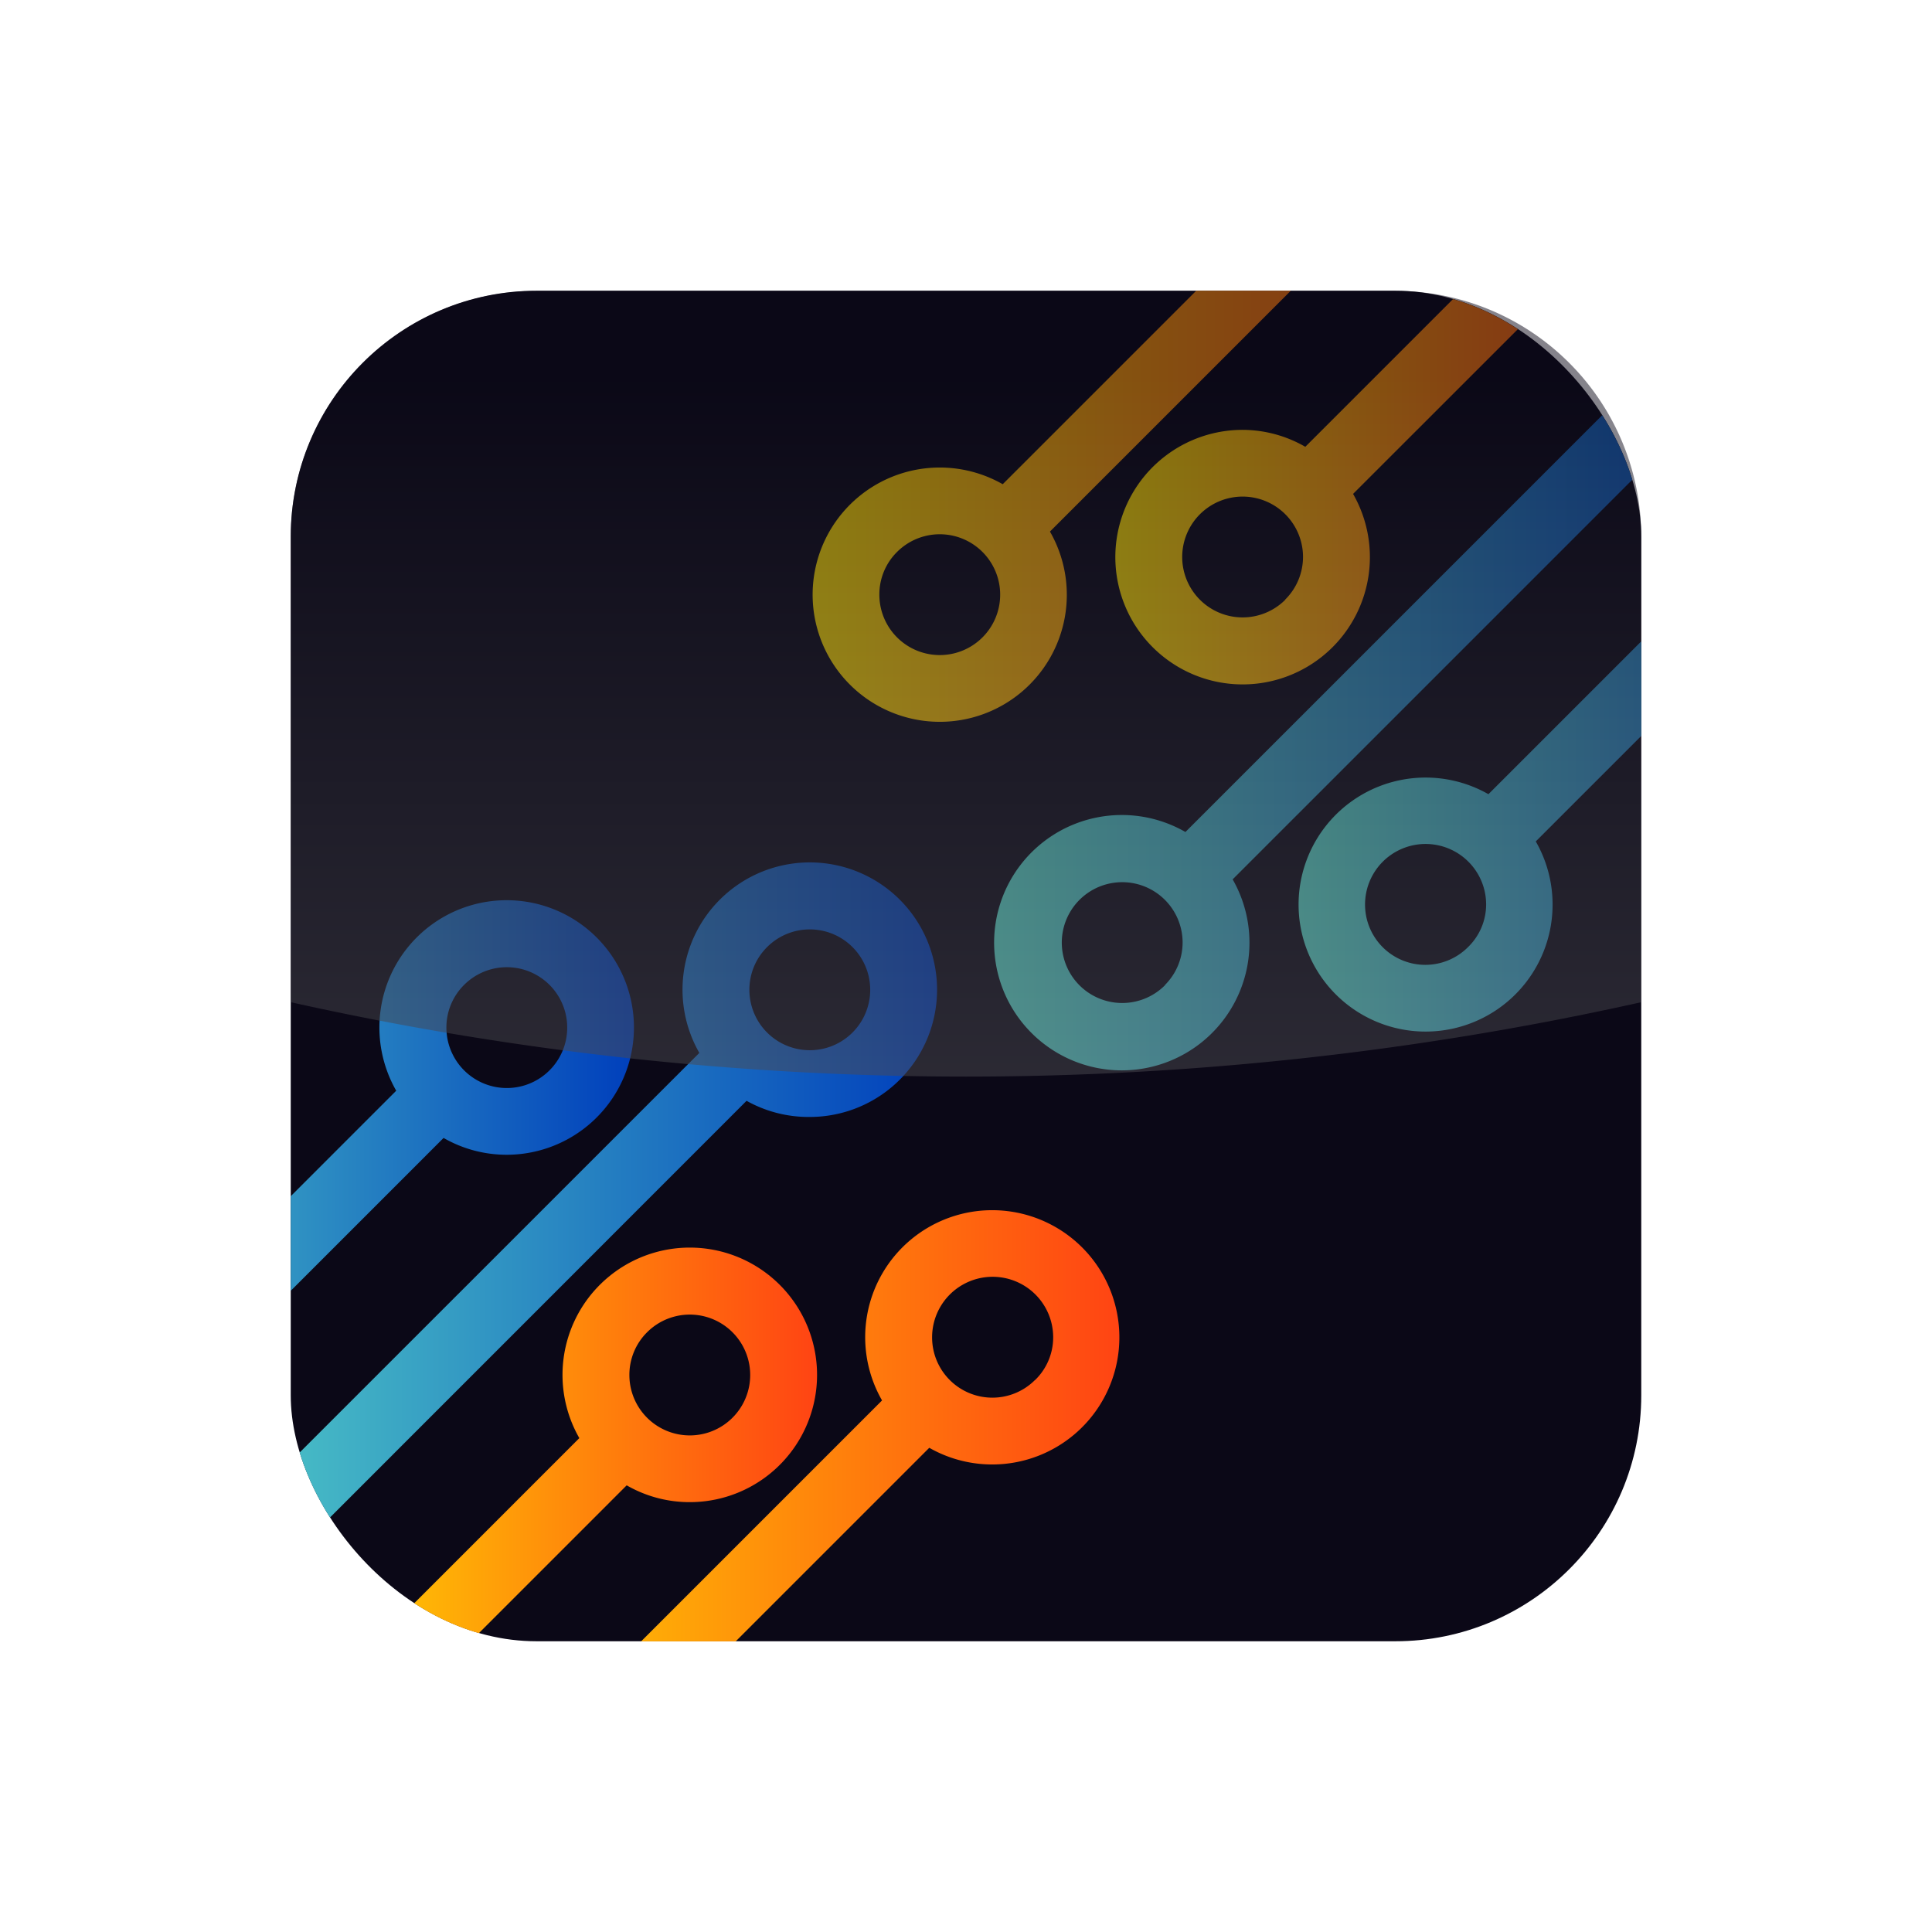
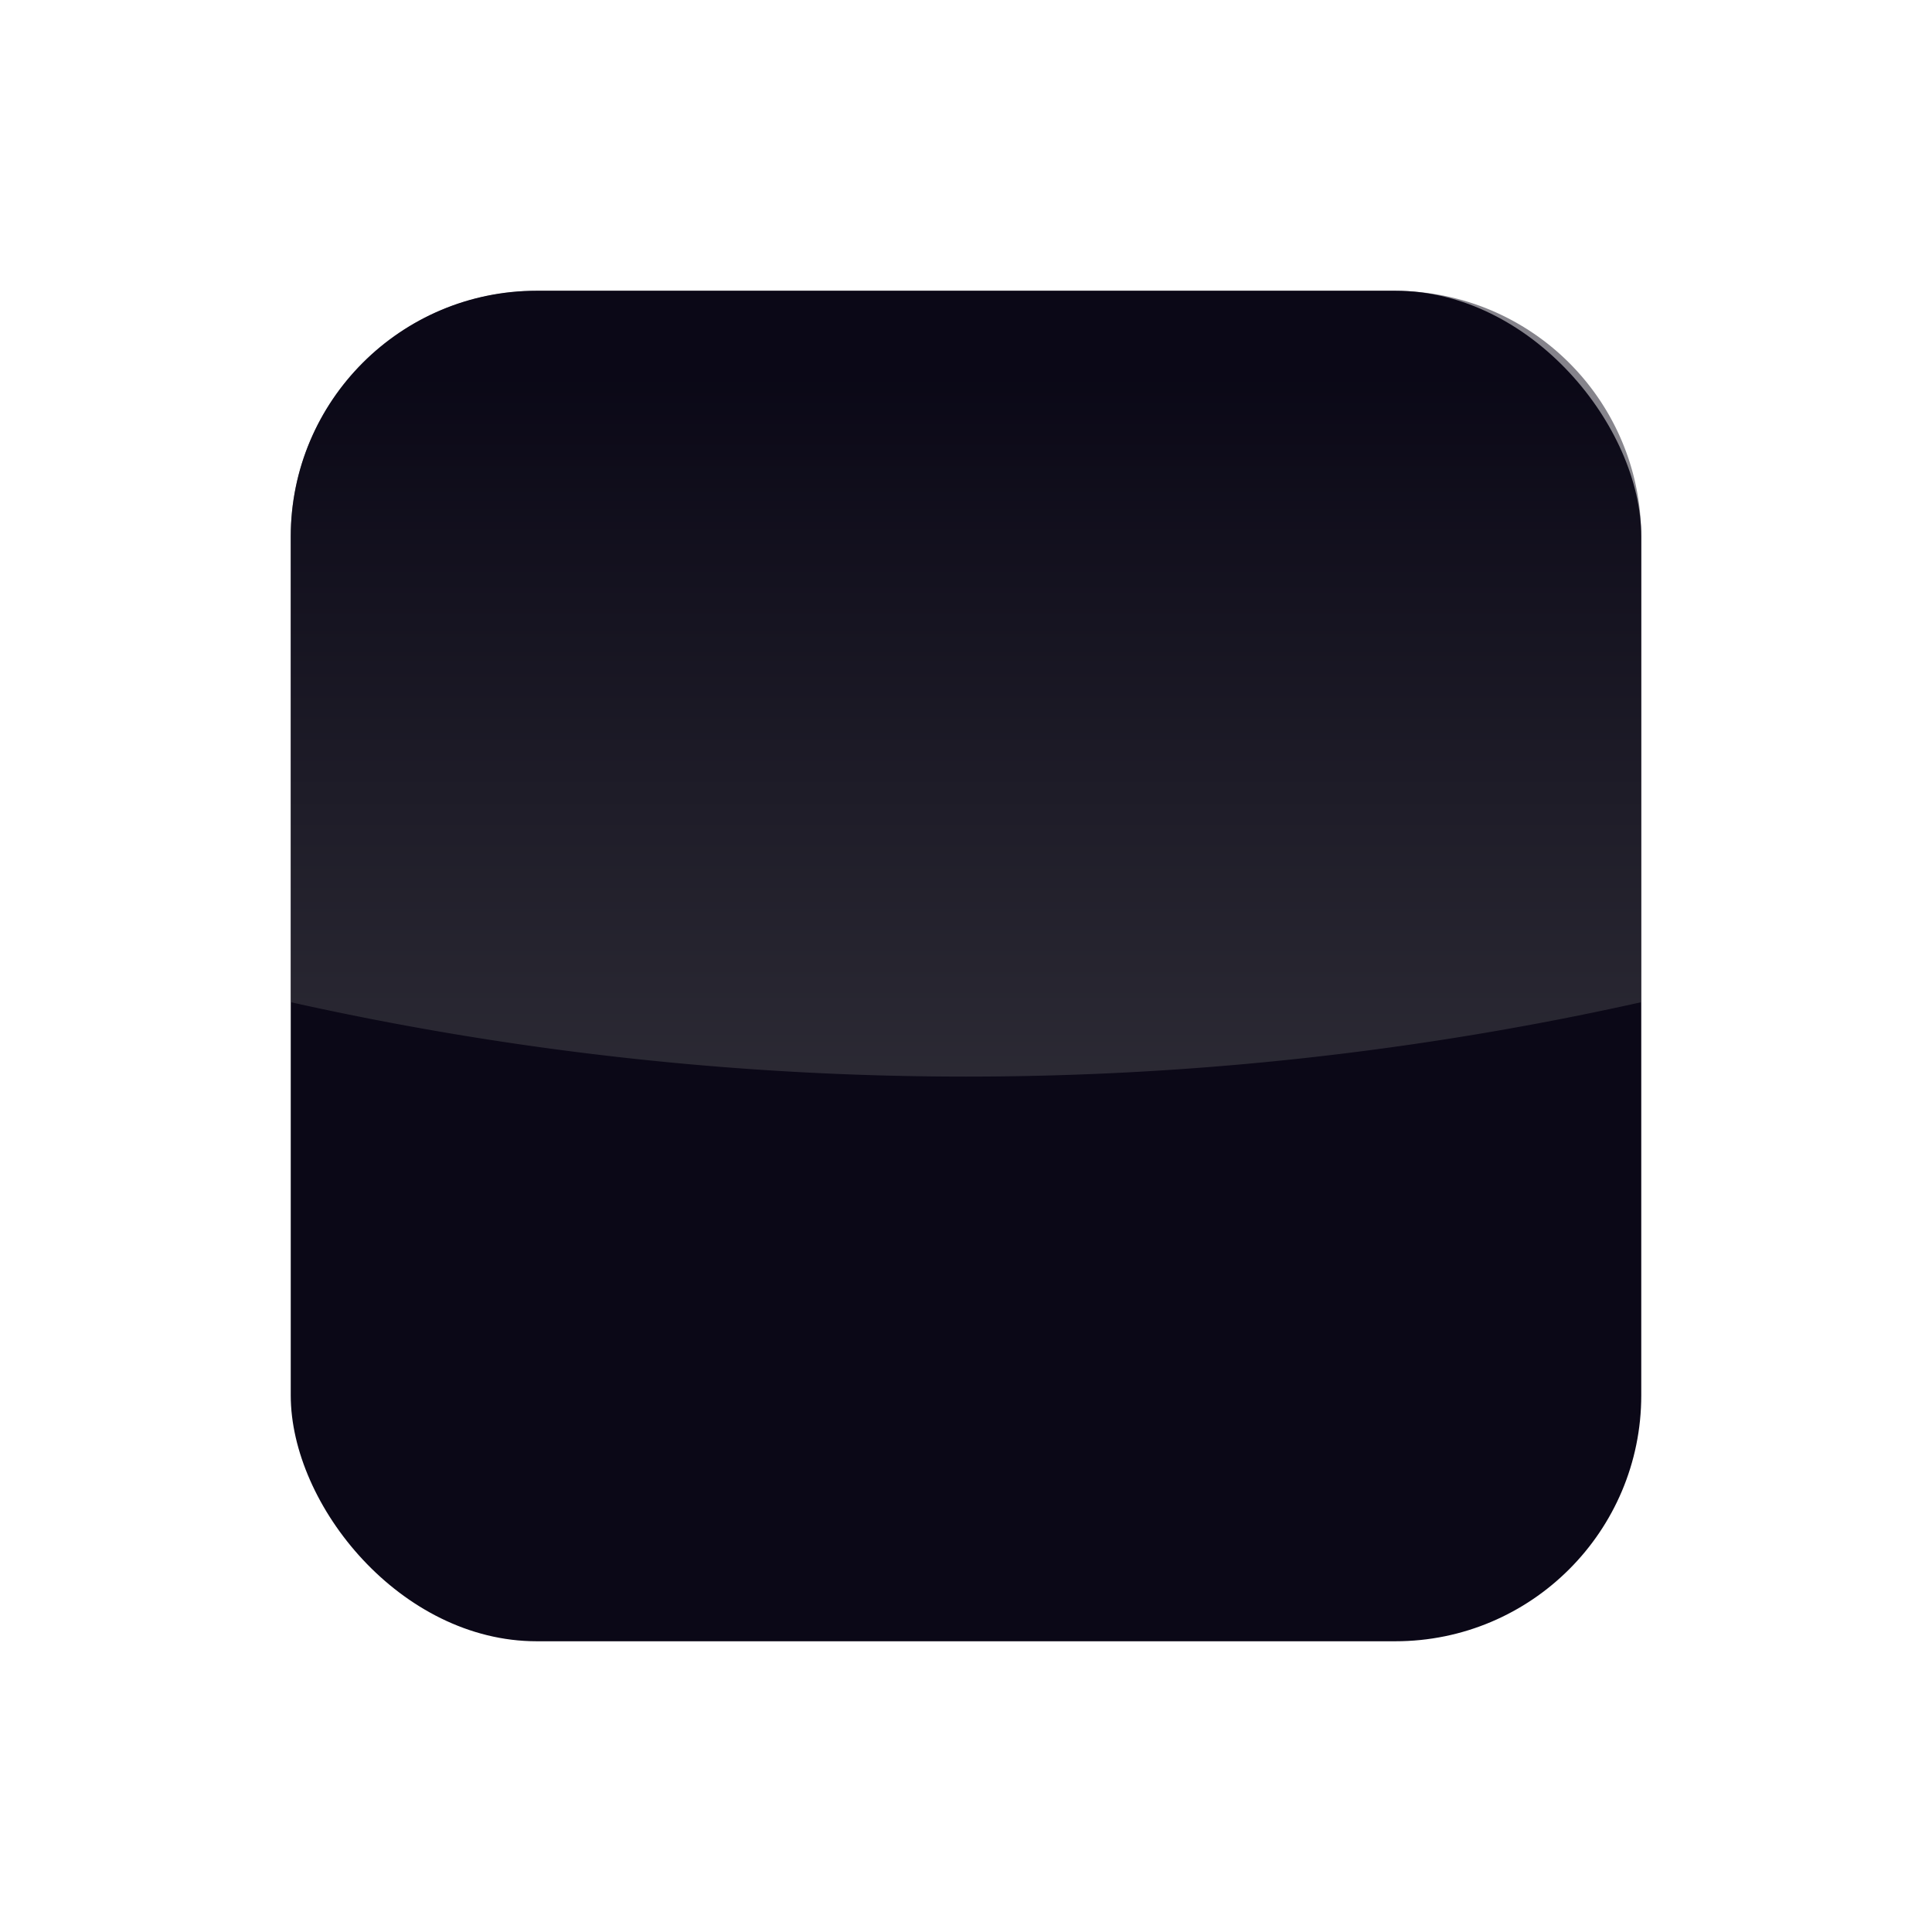
<svg xmlns="http://www.w3.org/2000/svg" xmlns:xlink="http://www.w3.org/1999/xlink" viewBox="0 0 143.6 143.6">
  <defs>
    <style>.cls-1{fill:none;}.cls-2{isolation:isolate;}.cls-3{fill:#0b0817;}.cls-4{clip-path:url(#clip-path);}.cls-5{fill:url(#linear-gradient);}.cls-6{fill:url(#linear-gradient-2);}.cls-7{fill:url(#linear-gradient-3);}.cls-8{fill:url(#linear-gradient-4);}.cls-9{fill:url(#linear-gradient-5);}.cls-10{fill:url(#linear-gradient-6);}.cls-11{fill:url(#linear-gradient-7);}.cls-12{fill:url(#linear-gradient-8);}.cls-13{mix-blend-mode:lighten;opacity:0.5;fill:url(#linear-gradient-9);}</style>
    <clipPath id="clip-path" transform="translate(-504.63 -251.05)">
-       <rect class="cls-1" x="526.24" y="272.67" width="100.38" height="100.38" rx="18.28" />
-     </clipPath>
+       </clipPath>
    <linearGradient id="linear-gradient" x1="601.12" y1="304.18" x2="648.23" y2="304.18" gradientUnits="userSpaceOnUse">
      <stop offset="0" stop-color="#58d9c8" />
      <stop offset="1" stop-color="#003fbc" />
    </linearGradient>
    <linearGradient id="linear-gradient-2" x1="578.59" y1="300.66" x2="638.38" y2="300.66" xlink:href="#linear-gradient" />
    <linearGradient id="linear-gradient-3" x1="587.51" y1="281.41" x2="628.52" y2="281.41" gradientUnits="userSpaceOnUse">
      <stop offset="0" stop-color="#ffe100" />
      <stop offset="1" stop-color="#ff4413" />
    </linearGradient>
    <linearGradient id="linear-gradient-4" x1="565.01" y1="277.88" x2="618.66" y2="277.88" xlink:href="#linear-gradient-3" />
    <linearGradient id="linear-gradient-5" x1="504.63" y1="341.53" x2="551.74" y2="341.53" xlink:href="#linear-gradient" />
    <linearGradient id="linear-gradient-6" x1="514.48" y1="345.05" x2="574.27" y2="345.05" xlink:href="#linear-gradient" />
    <linearGradient id="linear-gradient-7" x1="524.34" y1="364.3" x2="565.35" y2="364.3" xlink:href="#linear-gradient-3" />
    <linearGradient id="linear-gradient-8" x1="534.2" y1="367.83" x2="587.85" y2="367.83" xlink:href="#linear-gradient-3" />
    <linearGradient id="linear-gradient-9" x1="576.43" y1="371.83" x2="576.43" y2="278.66" gradientUnits="userSpaceOnUse">
      <stop offset="0" stop-color="#7f7f7f" />
      <stop offset="1" stop-color="#0b0817" />
    </linearGradient>
  </defs>
  <g class="cls-2">
    <g id="OBJECTS">
      <rect class="cls-3" x="21.61" y="21.61" width="100.38" height="100.38" rx="18.28" />
      <g class="cls-4">
        <path class="cls-5" d="M648.23,284.14l-3.51-3.52-29.46,29.46a9.44,9.44,0,1,0,3.52,3.51Zm-34.49,37.31a4.48,4.48,0,0,1-7.65-3.17,4.48,4.48,0,1,1,9,0A4.42,4.42,0,0,1,613.74,321.45Z" transform="translate(-504.63 -251.05)" />
-         <path class="cls-6" d="M638.38,274.28l-3.52-3.51-42.12,42.12a9.49,9.49,0,1,0,3.51,3.52Zm-47.16,50a4.49,4.49,0,1,1,1.31-3.17A4.47,4.47,0,0,1,591.22,324.26Z" transform="translate(-504.63 -251.05)" />
        <path class="cls-7" d="M597,283a9.46,9.46,0,1,0,8.2,4.76l23.35-23.34L625,260.91l-23.35,23.35A9.36,9.36,0,0,0,597,283Zm3.17,12.62a4.49,4.49,0,1,1,1.31-3.17A4.47,4.47,0,0,1,600.14,295.63Z" transform="translate(-504.63 -251.05)" />
-         <path class="cls-8" d="M574.47,304.7a9.44,9.44,0,0,0,8.2-14.14l36-36-3.51-3.52-36,36a9.45,9.45,0,1,0-4.69,17.66Zm-3.17-12.62a4.49,4.49,0,1,1-1.31,3.17A4.44,4.44,0,0,1,571.3,292.08Z" transform="translate(-504.63 -251.05)" />
+         <path class="cls-8" d="M574.47,304.7a9.44,9.44,0,0,0,8.2-14.14l36-36-3.51-3.52-36,36a9.45,9.45,0,1,0-4.69,17.66m-3.17-12.62a4.49,4.49,0,1,1-1.31,3.17A4.44,4.44,0,0,1,571.3,292.08Z" transform="translate(-504.63 -251.05)" />
        <path class="cls-9" d="M542.29,336.88a9.46,9.46,0,1,0-8.21-4.76l-29.45,29.45,3.51,3.52,29.46-29.46A9.4,9.4,0,0,0,542.29,336.88Zm-3.17-12.62a4.49,4.49,0,1,1-1.31,3.17A4.45,4.45,0,0,1,539.12,324.26Z" transform="translate(-504.63 -251.05)" />
        <path class="cls-10" d="M564.81,334.07a9.46,9.46,0,1,0-8.2-4.76l-42.13,42.12L518,375l42.12-42.13A9.43,9.43,0,0,0,564.81,334.07Zm-3.17-12.62a4.49,4.49,0,1,1-1.31,3.17A4.47,4.47,0,0,1,561.64,321.45Z" transform="translate(-504.63 -251.05)" />
        <path class="cls-11" d="M555.89,362.7a9.46,9.46,0,1,0-8.2-4.76l-23.35,23.35,3.52,3.51,23.35-23.35A9.36,9.36,0,0,0,555.89,362.7Zm-3.17-12.62a4.49,4.49,0,1,1-1.31,3.17A4.46,4.46,0,0,1,552.72,350.08Z" transform="translate(-504.63 -251.05)" />
        <path class="cls-12" d="M578.39,341a9.44,9.44,0,0,0-8.2,14.14l-36,36,3.51,3.52,36-36A9.45,9.45,0,1,0,578.39,341Zm3.17,12.62a4.48,4.48,0,0,1-7.65-3.17,4.48,4.48,0,1,1,9,0A4.42,4.42,0,0,1,581.56,353.63Z" transform="translate(-504.63 -251.05)" />
      </g>
      <path class="cls-13" d="M608.33,272.67h-63.8A18.28,18.28,0,0,0,526.24,291v34.54a230.53,230.53,0,0,0,100.38,0V291A18.28,18.28,0,0,0,608.33,272.67Z" transform="translate(-504.63 -251.05)" />
    </g>
  </g>
</svg>